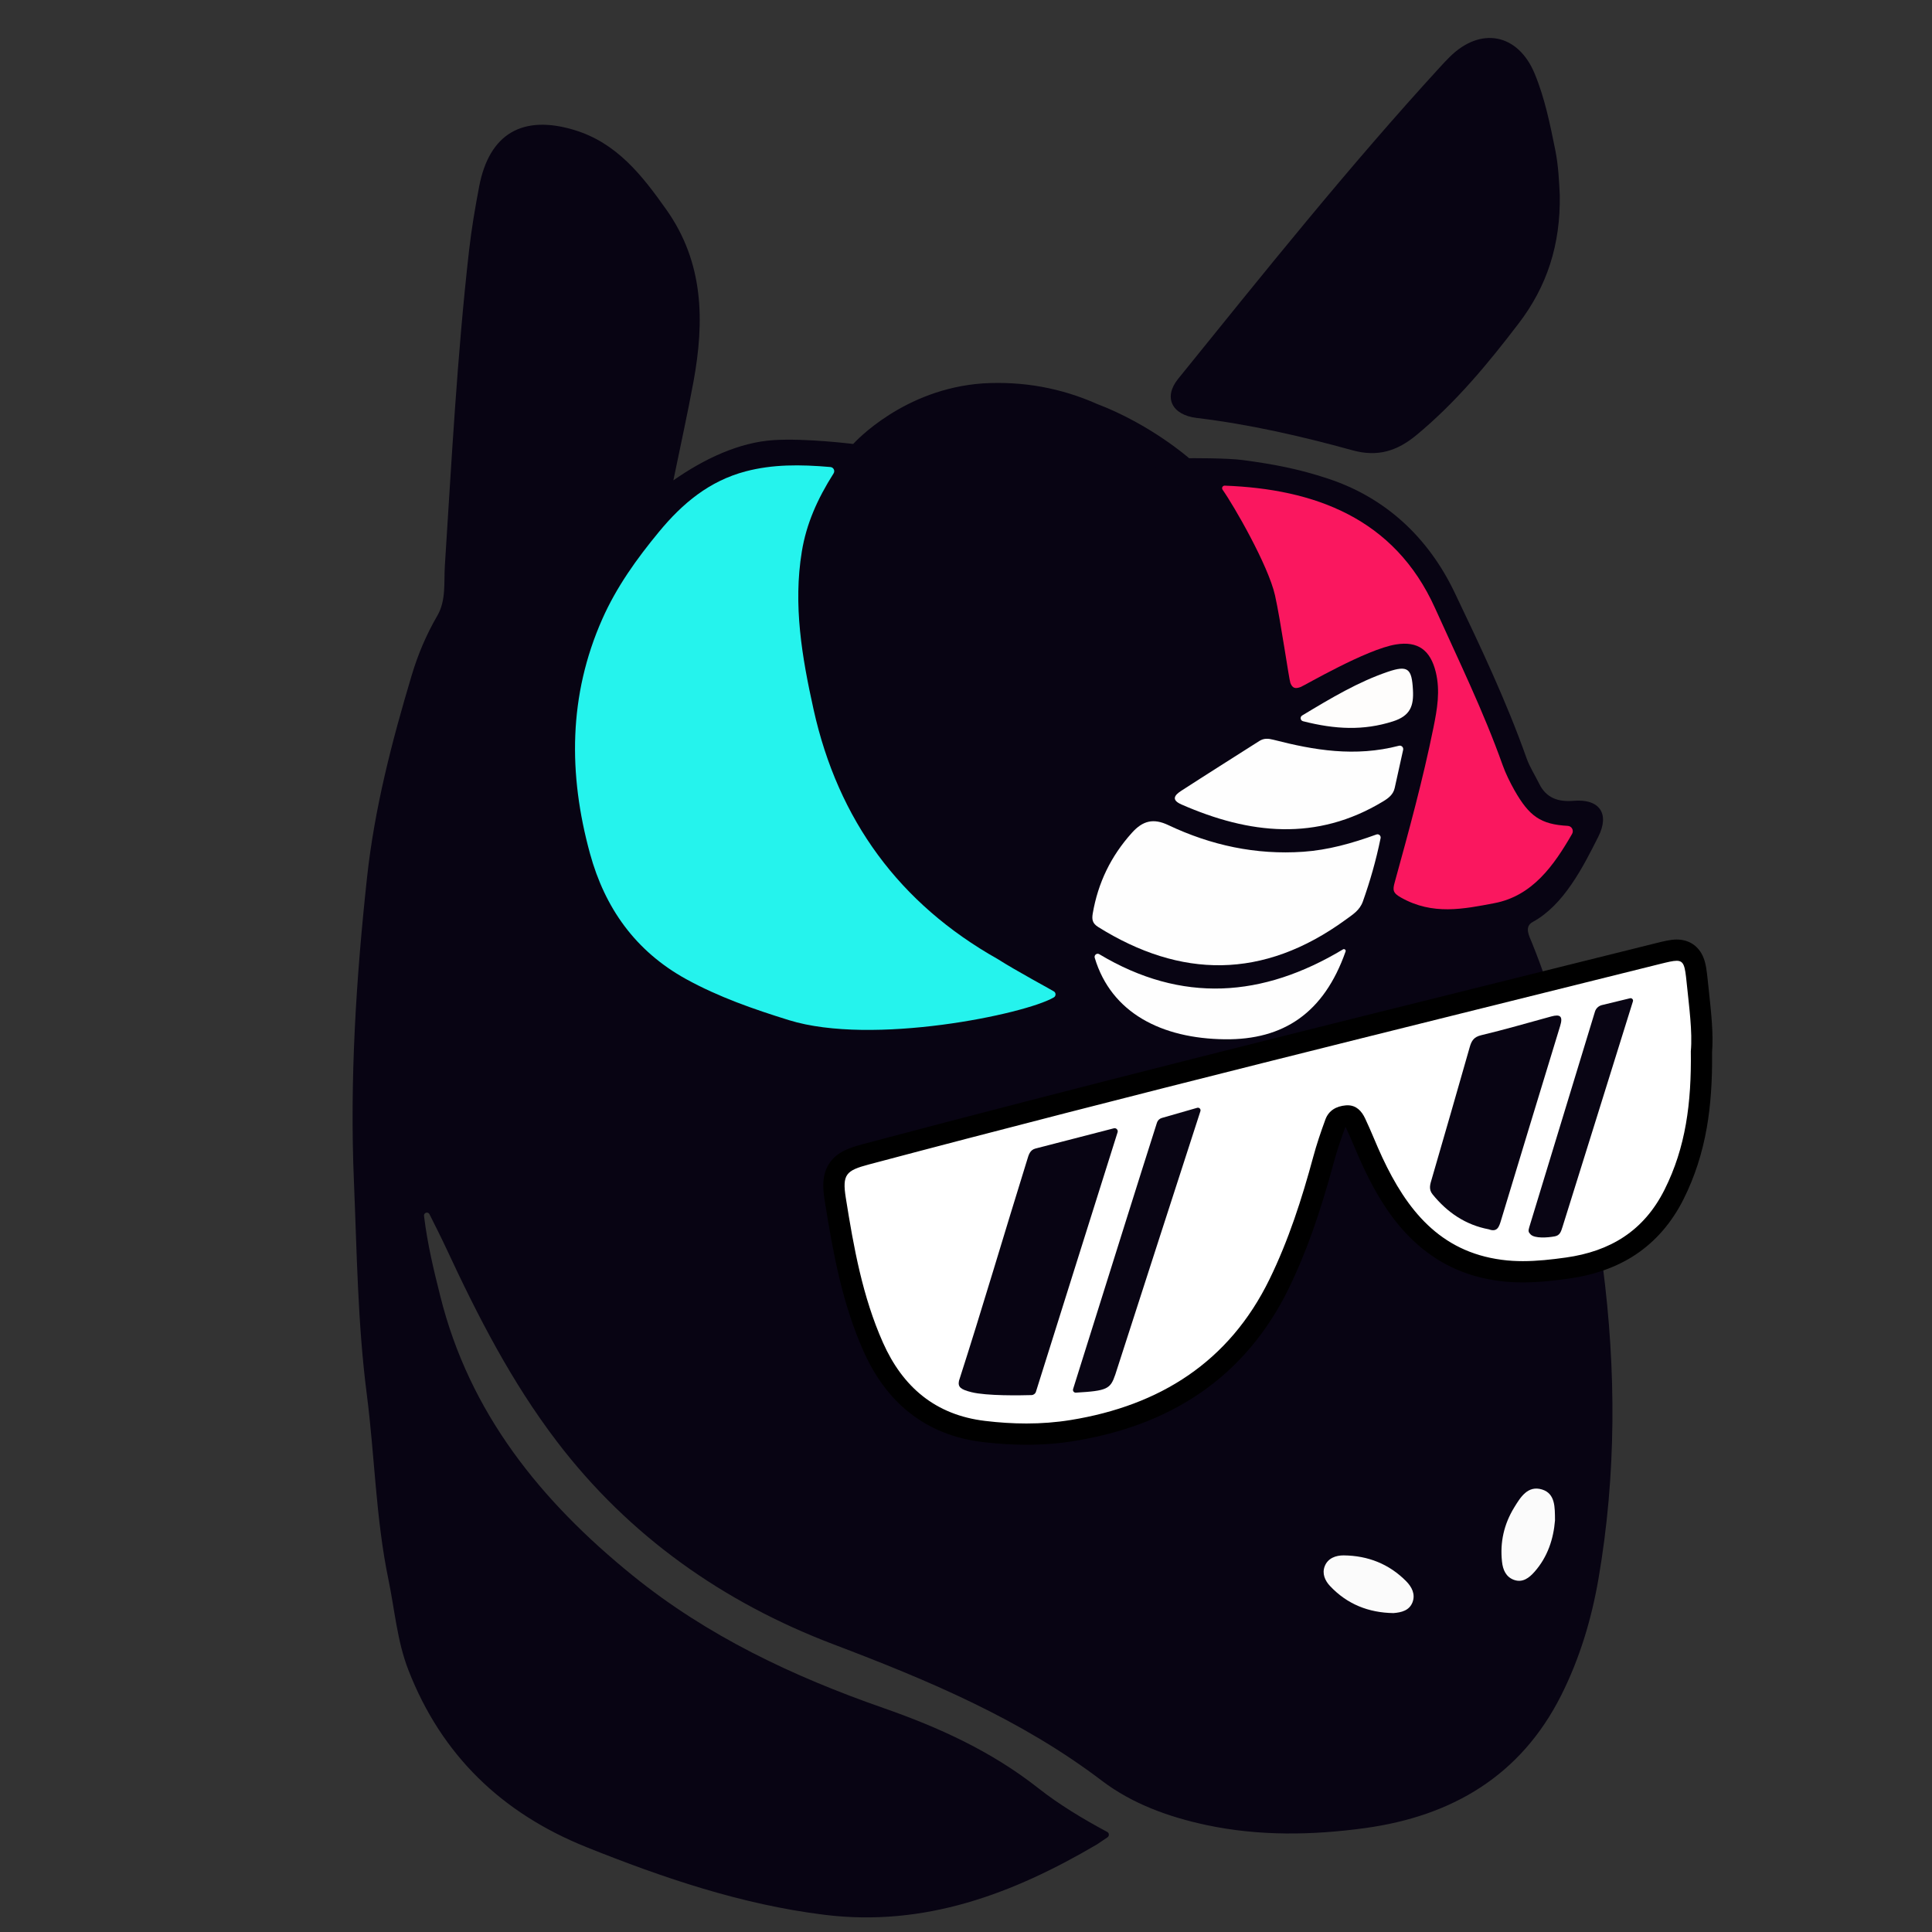
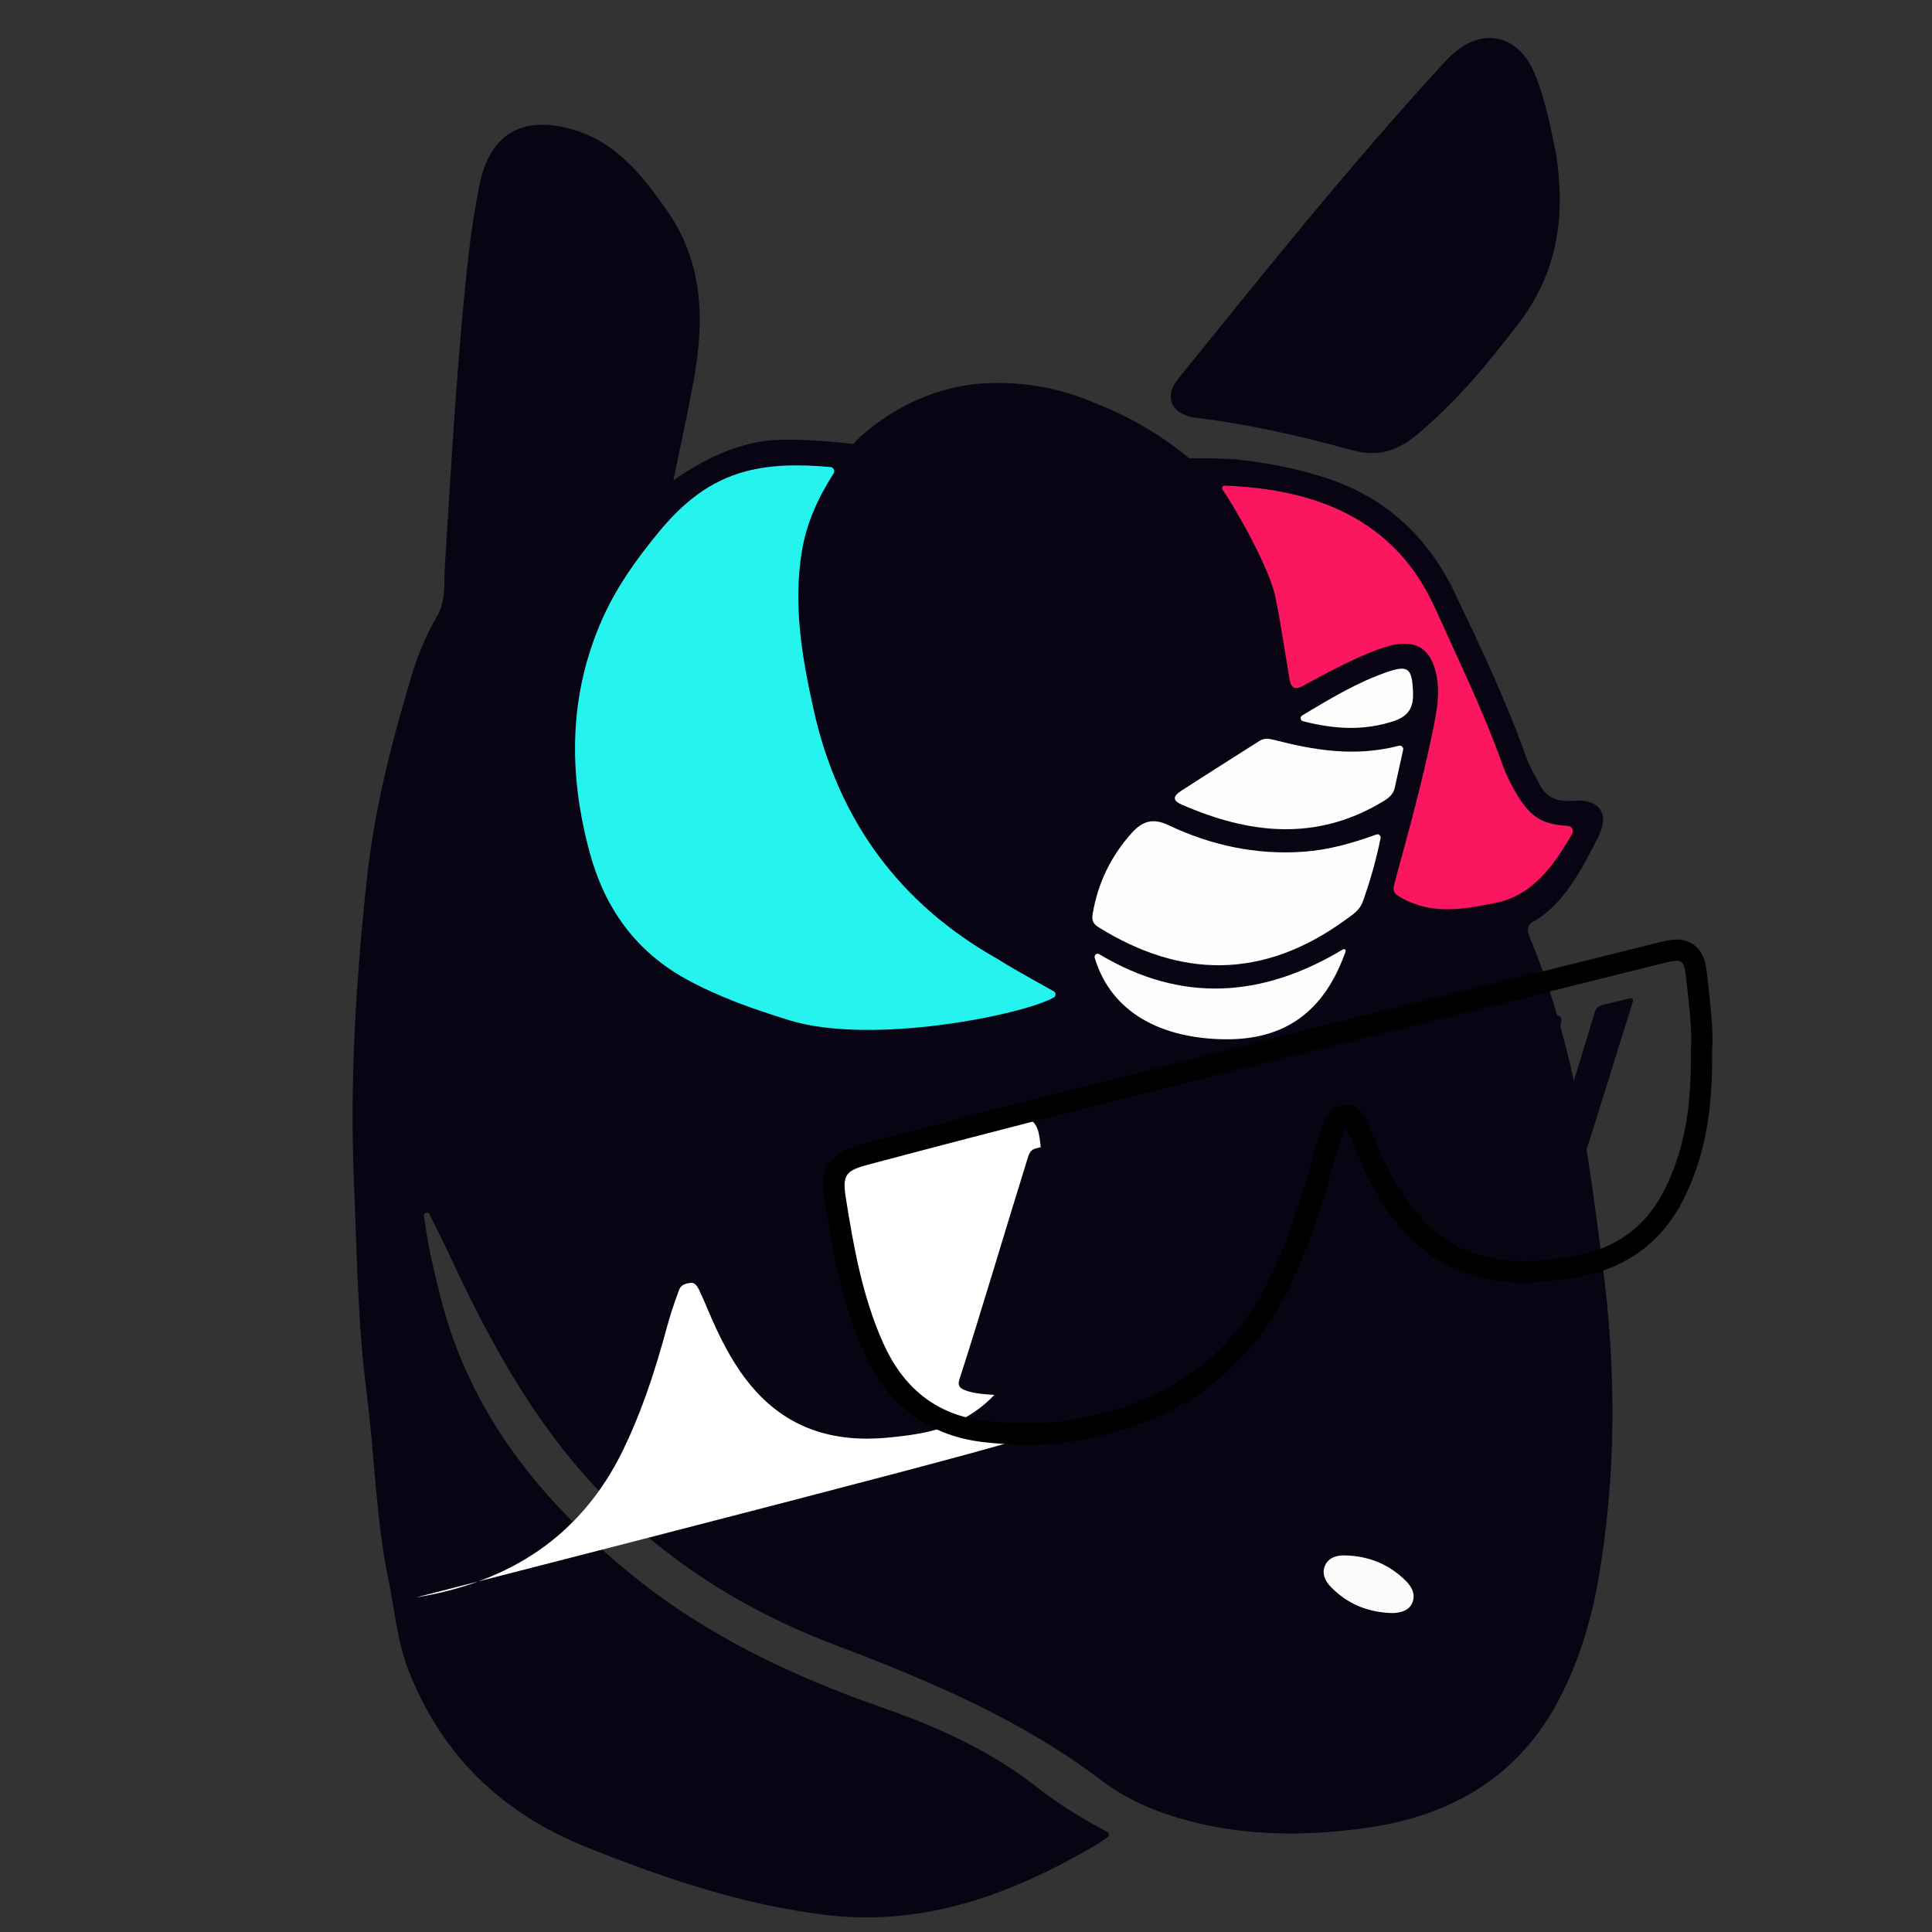
<svg xmlns="http://www.w3.org/2000/svg" version="1.1" id="Camada_4" x="0px" y="0px" viewBox="0 0 3000 3000" style="enable-background:new 0 0 3000 3000;" xml:space="preserve">
  <rect x="0" y="0" width="3000" height="3000" fill="#333333" stroke="none" />
  <style type="text/css">
	.st0{fill:#080413;}
	.st1{fill:#25F3ED;}
	.st2{fill:#FA175F;}
	.st3{fill:#FEFEFE;}
	.st4{fill:#FEFDFC;}
	.st5{fill:#FBFBFB;}
	.st6{fill:#FFFFFF;}
	.st7{fill:#090514;}
</style>
  <g>
    <path class="st0" d="M1719.8,2852.9c-5.7,4-11.2,7.4-16.5,11.1c-130.5,76.8-267.7,128.5-423,109.3   c-128.6-15.9-249.9-57.1-369.5-105c-131.4-52.7-225.2-142.7-276.7-275.2c-17.5-45-21.2-93.4-30.9-140.2   c-19.7-94.8-21.3-191.8-33.6-287.4c-14.2-109.9-15.4-220.1-20-330.2c-6.7-158,3.3-315.2,20.3-472.5   c11.7-107.9,38.6-211.4,69.5-314.6c9.7-32.3,22.7-63,39.7-92.2c13.9-24,10-51.9,11.7-78.1c10.5-163.3,19.1-326.7,37.6-489.4   c3.8-33.2,9.4-66.3,15.7-99.2c15.6-81.3,67-111.8,147.5-87.5c66,19.9,105.6,70.6,143.3,124c58.2,82.4,59.1,173.3,41.9,267   c-9.1,49.4-20,98.5-31.2,153.1c47.5-33.2,101.6-59,155.8-62.5c49.6-3.2,123.4,6,123.4,6c3.3-3.5,78.4-85.6,201.8-94.1   c62-3.6,121.1,7.2,176.7,31.9c83.4,31.7,143.1,84.3,143.1,84.3s58.8-0.5,83.5,2.9c47.8,6.4,86.3,13.6,132.5,28.9   c89.7,29.7,155.6,91.7,196.3,176.7c40.4,84.5,80.5,169.1,111.8,257.5c4.8,13.6,13,26.1,19.4,39.2c11,22.7,29.9,28.8,53.5,26.8   c40.1-3.4,56.6,19.7,38.4,55.8c-23.9,47.6-53.8,106.2-101.6,132.2c-13.8,7.5-5.8,21.6-1.4,32.4c67.9,168.5,86.6,322.6,109.9,501.4   c21.1,162.6,21.2,324.7-6.6,486.3c-10.8,62.6-29.1,123.5-57.7,180.5c-62.9,125.4-169.8,187.9-304.4,206.5   c-82.1,11.3-165,12.7-246.8-4.7c-58.2-12.4-114.9-32.9-161.8-68.5c-126.6-96.2-270-156.2-417.2-212.1   c-170.9-64.9-317.4-168-429.2-314.6c-71-93.1-123.1-195-172.3-300.8c-5.9-12.8-17.3-35.5-25.8-52.5c-2.3-4.5-9.1-2.4-8.5,2.6   c5.5,45,15.3,84.9,25.3,124.7c45.3,181.7,156.3,318.4,298.5,433.6c116.2,94.2,249.2,156.9,389.3,205.8   c86.3,30.1,168.3,67.4,240.8,124.6c32.4,25.5,69.4,47.8,107.3,68.1C1722.4,2846.5,1722.7,2850.8,1719.8,2852.9z" />
    <path class="st0" d="M2422,302.7c1.3,77.2-19.8,142-63.8,199.5c-47.7,62.5-97.5,122.7-158.5,173.2c-30.2,25-60.3,34.6-99.6,23.8   c-79.4-21.9-159.7-40.3-241.8-50.2c-39.1-4.7-51.9-32.2-29-60.6c132.8-164.2,264.7-329.2,407.5-485c4.7-5.1,9.4-10.1,14.3-15   c47.9-47.5,106-36.5,131.9,25.9c15.8,38.1,23.9,78.6,32.1,119C2420,257.9,2421,282.8,2422,302.7z" />
    <path class="st0" d="M1359.2,718.7c65.9-61.2,141-100.6,234-83.1c88.9,16.7,166.5,58.8,235.3,117.1   c76.4,64.8,114.8,148.7,128.1,245.7c3.3,23.8,9.4,61.6,11.8,84.3c1.2,11.4,0.2,14.3-6.9,19.1c-65.4,39.9-142.8,85.9-201.4,136.1   c-64.5,55.2-99.3,124.3-103.7,208.7c-0.8,14.5,0.4,56.1,0.4,56.1c-1.9,1-4.8,0.7-9.4-1.8c-146-80.3-279.6-172.6-329.8-344.4   c-37.2-110.3-38.4-213.7-37.1-265.1C1282.3,815.6,1321.1,754,1359.2,718.7z" />
    <path class="st1" d="M1289.5,725.2c4.8,0.4,7.5,5.8,4.9,9.9c-25.5,40.2-42.3,78.6-49.3,121.2c-13.7,83.3,0.2,164.1,18.2,245.3   c38.1,171.9,133.4,301.7,285.9,387.6c29.1,18.6,85.3,48.7,87.7,50.5c3.1,2.4,2.8,7.2-0.6,9.1c-44.7,26.2-281.7,75.4-411.2,35.3   c-55-17.1-108.9-35.8-159.8-63.8c-78.8-43.5-126.1-110.6-149.2-195c-33.7-123.1-33.5-245.4,19.2-364.2   c22-49.6,53.2-93.2,87.9-135.2c36.7-44.5,78.3-79.1,134.8-94C1200.1,720.9,1242,721.1,1289.5,725.2z" />
    <path class="st2" d="M2434.4,1282.4c6.2,0.3,9.8,7.1,6.7,12.5c-28.2,49-61.6,96.3-120.5,107.5c-48.3,9.2-95.9,19-144.8-8.5   c-13.3-7.4-13.4-11.8-10-24.2c21.9-79.4,43.6-158.8,60-239.6c5.8-28.6,10.9-57.2,3.6-86.8c-8.3-33.6-27.5-48.2-61.8-42.6   c-46,7.4-142.4,64.1-148,66.1c-8.7,3.2-12.7,1.7-15.9-6.3c-2.1-5.4-15.4-98.6-23.9-136.2c-10.7-47-64.1-139.5-81.4-163.9   c-1.9-2.7,0.1-6.4,3.4-6.3c138.5,5.2,263.4,50,326.5,190.1c36.3,80.6,75.2,160.1,104.9,243.6c4.9,13.7,11.5,26.9,18.6,39.6   C2374.6,1267.3,2392.1,1280.1,2434.4,1282.4z" />
    <path class="st3" d="M2137.3,1295.8c3.6-1.3,7.2,1.8,6.5,5.6c-7.2,35.2-16.4,67-27.5,98.3c-5,14-15.7,20.3-26.6,28.3   c-128.7,93.8-256.7,91.1-384.2,11.6c-9.4-5.8-10.2-12-8.7-21.1c8.2-47.7,28.2-89.1,60.8-125.3c17-19,33.5-22.9,56.5-12   c66.3,31.4,135.9,46.5,209.7,41.4C2062.1,1319.9,2098.7,1309.8,2137.3,1295.8z" />
    <path class="st3" d="M2172.3,1158c3.8-1,7.3,2.4,6.5,6.3c-4.9,22.1-9,40.7-13.1,59.2c-2.2,10.2-9.7,15.9-18,20.9   c-103.4,62.6-207.9,50.9-313.1,4.8c-16.4-7.2-10.7-14.5-0.6-21.1c40.3-26.1,81-51.7,121.5-77.5c7.1-4.5,13.8-4,22-1.9   C2040.4,1164.9,2103.8,1175.8,2172.3,1158z" />
    <path class="st3" d="M1707,1481.7c128.3,76.9,253.9,67.3,378.4-7.5c2.2-1.3,4.9,0.8,4,3.3c-33.6,95.5-96.5,137.4-187.6,136.3   c-97.9-1.2-176.2-40.8-201.9-126.5C1698.6,1483,1703.2,1479.4,1707,1481.7z" />
    <path class="st4" d="M2023.3,1119.9c-4.2-1.1-5-6.7-1.3-8.9c45.9-27.7,87.1-52.1,132.6-67.7c31.9-10.9,37.6-5,39.4,27.8   c1.4,24.8-3.8,40.4-31.2,49.1C2117.3,1134.7,2073.4,1132.7,2023.3,1119.9z" />
    <path class="st5" d="M2163.7,2504.8c-38.5-0.6-71.8-13.7-98.4-42c-7.9-8.4-12.7-19.3-8.3-30.7c4.9-12.7,17.4-17,29.5-16.9   c37.5,0.4,70.4,13.2,97,40.1c8.7,8.8,14.6,20,9.9,32.6C2188.4,2500.8,2176.4,2503.8,2163.7,2504.8z" />
-     <path class="st5" d="M2414.6,2360.8c-2.3,28.6-11.3,56.8-32,80.1c-8,9-18.1,17.1-31.5,12.4c-12.7-4.5-17.5-15.8-18.8-28.4   c-3.3-30,3.1-58.1,18.7-83.7c9.9-16.2,21.3-35.2,43.6-28.3C2415.2,2319.4,2414.4,2340.5,2414.6,2360.8z" />
    <path class="st0" d="M2131.7,1491.7c-1.2,0.6-2.6-0.4-2.3-1.7c6.4-23.2,12.5-41.9,18.6-59.5c1.1-3.1,2.8-9.1,8.6-6.2l30.8,16.6   c3.5,2.7,1.6,6.7-1.9,9.7C2177.4,1457.7,2137.7,1488.5,2131.7,1491.7z" />
  </g>
  <g>
    <g>
-       <path class="st6" d="M1593.9,2226.9c-21.3,0-42.9-1.3-66.1-4.1c-79.4-9.5-137.2-53.6-171.7-131.2c-32.3-72.4-46.3-149.5-59-228.7    c-3.3-20.8-3.6-36.2,5.3-48.6c8.9-12.3,24.5-17.3,42.4-22.1c338.8-90,684.7-176,1019.1-259.2c68.7-17.1,139.7-34.7,209.5-52.2    l0.8-0.2c13-3.2,21.6-5.4,29.2-5.4c12.4,0,21.7,6.2,26.3,17.6c3,7.4,4.2,17,5.6,30.9c0.6,6.3,1.3,12.5,2,18.8    c3.5,32.7,6.9,63.7,4.6,90.3c1.2,92.2-11.9,160.6-42.5,221.7c-16.9,33.7-40,60.5-68.6,79.6c-27.1,18.1-58.9,29.5-97.1,34.8    c-20.4,2.9-44.6,5.8-69,5.8c-12.4,0-23.9-0.7-35.2-2.2c-48.7-6.4-89.2-25.5-123.8-58.2c-28-26.6-51.6-61.5-74.3-110    c-4.6-9.9-8.9-19.9-13.1-29.7c-4.4-10.3-8.9-20.9-13.7-31c-5.1-10.8-9.9-10.8-12.2-10.8c-0.4,0-0.9,0-1.3,0.1    c-12.4,1.1-16,6.6-17.7,11.3c-8.4,22.8-14.1,40.4-18.5,56.8c-21.5,79.6-42.7,139-68.9,192.7c-31.7,65-75.9,117.3-131.4,155.4    c-52.4,36-116.1,60.3-189.5,72.2C1642.4,2225.1,1618.4,2226.9,1593.9,2226.9z" />
+       <path class="st6" d="M1593.9,2226.9c-21.3,0-42.9-1.3-66.1-4.1c-79.4-9.5-137.2-53.6-171.7-131.2c-32.3-72.4-46.3-149.5-59-228.7    c-3.3-20.8-3.6-36.2,5.3-48.6c8.9-12.3,24.5-17.3,42.4-22.1c68.7-17.1,139.7-34.7,209.5-52.2    l0.8-0.2c13-3.2,21.6-5.4,29.2-5.4c12.4,0,21.7,6.2,26.3,17.6c3,7.4,4.2,17,5.6,30.9c0.6,6.3,1.3,12.5,2,18.8    c3.5,32.7,6.9,63.7,4.6,90.3c1.2,92.2-11.9,160.6-42.5,221.7c-16.9,33.7-40,60.5-68.6,79.6c-27.1,18.1-58.9,29.5-97.1,34.8    c-20.4,2.9-44.6,5.8-69,5.8c-12.4,0-23.9-0.7-35.2-2.2c-48.7-6.4-89.2-25.5-123.8-58.2c-28-26.6-51.6-61.5-74.3-110    c-4.6-9.9-8.9-19.9-13.1-29.7c-4.4-10.3-8.9-20.9-13.7-31c-5.1-10.8-9.9-10.8-12.2-10.8c-0.4,0-0.9,0-1.3,0.1    c-12.4,1.1-16,6.6-17.7,11.3c-8.4,22.8-14.1,40.4-18.5,56.8c-21.5,79.6-42.7,139-68.9,192.7c-31.7,65-75.9,117.3-131.4,155.4    c-52.4,36-116.1,60.3-189.5,72.2C1642.4,2225.1,1618.4,2226.9,1593.9,2226.9z" />
      <path d="M2603.5,1491.9c11.4,0,12.9,8.2,15.5,33.7c3.9,38.2,9.2,76.6,6.5,106.8c1.1,80.2-7.9,149.4-40.8,214.9    c-32.2,64.3-84.7,95.8-153.2,105.4c-22.2,3.1-44.4,5.6-66.7,5.6c-11,0-22-0.6-33-2.1c-96.3-12.7-147.5-78-185.3-158.8    c-9.4-20.1-17.3-40.8-26.8-60.8c-5.4-11.4-13.6-20.3-27.1-20.3c-0.9,0-1.8,0-2.8,0.1c-14.7,1.3-26.6,7.8-31.8,22.1    c-7,19.1-13.6,38.5-18.9,58.2c-17.6,65.1-38.3,129.3-67.8,189.7c-62.7,128.5-170.2,196.1-308.7,218.6c-22.9,3.7-45.8,5.4-68.7,5.4    c-21.3,0-42.7-1.4-64.2-4c-77.5-9.2-128.1-53-158.6-121.5c-31.8-71.4-45.5-148-57.7-224.6c-5.9-36.8,0.4-42.7,35.7-52.1    c408.3-108.5,818.6-209.1,1228.4-311.3C2589.6,1493.9,2597.8,1491.9,2603.5,1491.9 M2603.5,1458.9L2603.5,1458.9L2603.5,1458.9    c-9.6,0-19.5,2.5-33.2,5.9l-0.8,0.2c-69.8,17.4-140.8,35.1-209.4,52.1c-334.5,83.2-680.5,169.2-1019.5,259.3    c-20.3,5.4-39.5,11.6-51.6,28.3c-13.6,18.8-11.4,41.3-8.2,60.9c12.8,80.3,27.1,158.6,60.2,232.8c17.8,40,41.8,72.1,71.4,95.4    c31.5,24.9,69.7,40.2,113.5,45.4c23.9,2.8,46.1,4.2,68.1,4.2c25.4,0,50.3-1.9,74-5.8c37.1-6,72.2-15.2,104.2-27.2    c33.3-12.5,64.3-28.6,92-47.7C1922,2123,1968,2068.5,2001,2001c26.6-54.6,48.2-114.9,70-195.6c4.3-16,9.9-33,18-55.3    c0.1,0,0.3-0.1,0.5-0.1c0.1,0.3,0.3,0.6,0.4,0.9c4.7,9.8,8.9,19.8,13.4,30.4c4.2,9.9,8.6,20,13.3,30.2    c23.5,50.4,48.3,86.9,77.9,114.9c17.8,16.8,37.5,30.6,58.6,40.8c22.6,11,47.7,18.3,74.4,21.8c12,1.6,24.2,2.3,37.3,2.3    c25.4,0,50.3-3,71.3-5.9c40.1-5.6,75.1-18.2,103.9-37.4c31-20.7,56-49.6,74.2-85.9c17.2-34.4,29-70.7,36.1-111    c6-34.4,8.7-72.9,8.2-117.5c2.2-28-1.2-59.4-4.7-92.6c-0.7-6.1-1.3-12.5-2-18.7c-1.6-15.3-2.9-26-6.7-35.4    C2637.9,1469,2622.8,1458.9,2603.5,1458.9L2603.5,1458.9z" />
    </g>
    <path class="st0" d="M1735.4,1758.1c-41.9,133.4-86.7,274.9-126.8,403c-0.9,3-3.7,5.1-6.9,5.2c-16.8,0.5-69.4,1.4-93.1-4.5   c-16.7-4.2-21.5-7.8-19.5-17.7c35.4-109.8,71.6-233.1,105.9-343.2c2.3-7.5,4.1-15.2,13-17.5c39.3-10.2,78.6-20.3,121.7-31.4   C1733.2,1751.1,1736.5,1754.6,1735.4,1758.1z" />
    <path class="st0" d="M2311.9,1908.9c-36.1-6.8-64.5-26.1-87.4-54.3c-6.5-8-3.7-15.8-1.2-24.2c19.8-68.1,39.5-136.3,58.9-204.5   c2.8-9.8,6.4-15.7,17.7-18.4c36.4-8.7,72.5-19.2,108.7-29.1c14.1-3.9,18.7-0.5,14,14.7c-30.9,100.5-61.2,201.2-91.8,301.8   C2328,1904,2325.5,1914,2311.9,1908.9z" />
    <path class="st7" d="M1670.6,2162.5c-3,0.2-5.2-2.7-4.3-5.6c28.6-91,56.6-180.4,84.7-269.7c13.3-42.2,31.6-100.4,45.5-143.9   c1.1-3.5,4-6.3,7.5-7.3l55-15.8c3.2-0.9,6,2.1,5,5.2c-16.1,49.7-109.5,338.4-132.2,409.1   C1724.2,2156.8,1719.4,2159.7,1670.6,2162.5z" />
    <path class="st7" d="M2531.1,1550.1c2.8-0.7,5.4,2,4.5,4.8c-19.9,63.6-88.2,283.1-109.3,350.1c-2.4,7.6-4.1,13.3-12,14.8   c-11.2,2.1-31.1,3.5-37.5-2.9c-3.7-3.7-3.9-5.5-2.2-11.2c29.9-98,99.8-327.2,102-334.7c1.5-5.1,5.6-9,10.8-10.3L2531.1,1550.1z" />
  </g>
</svg>